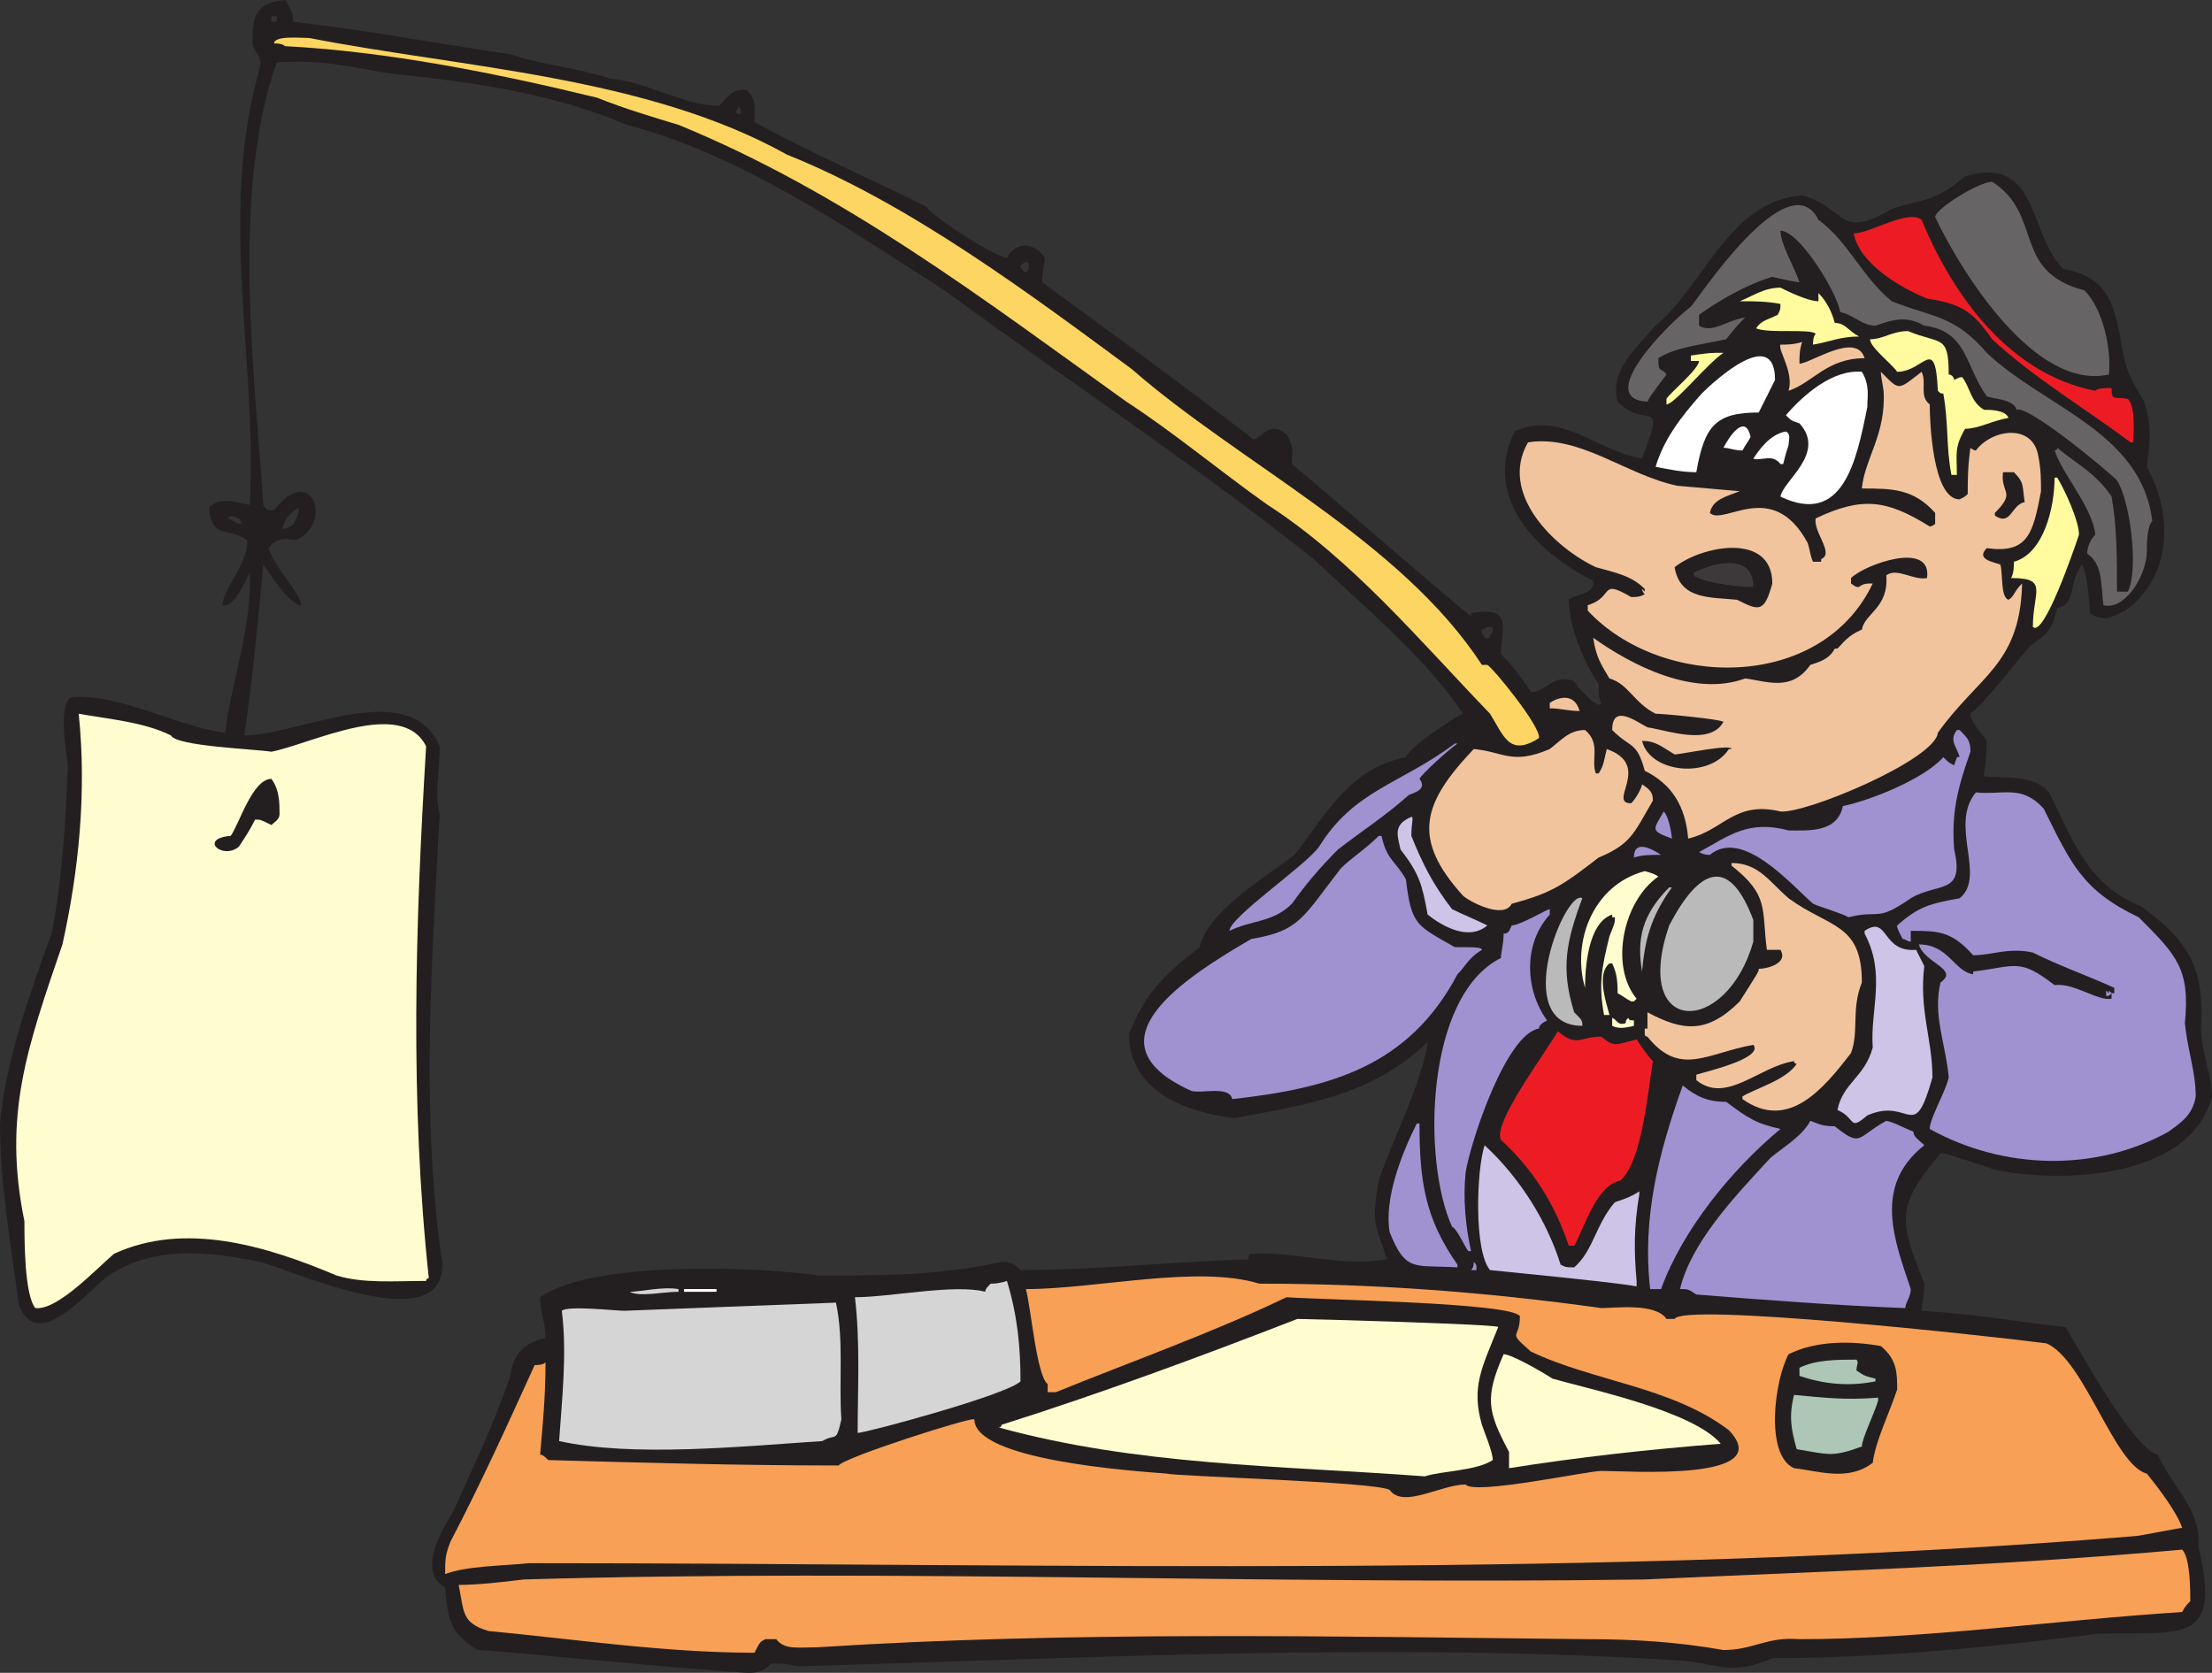
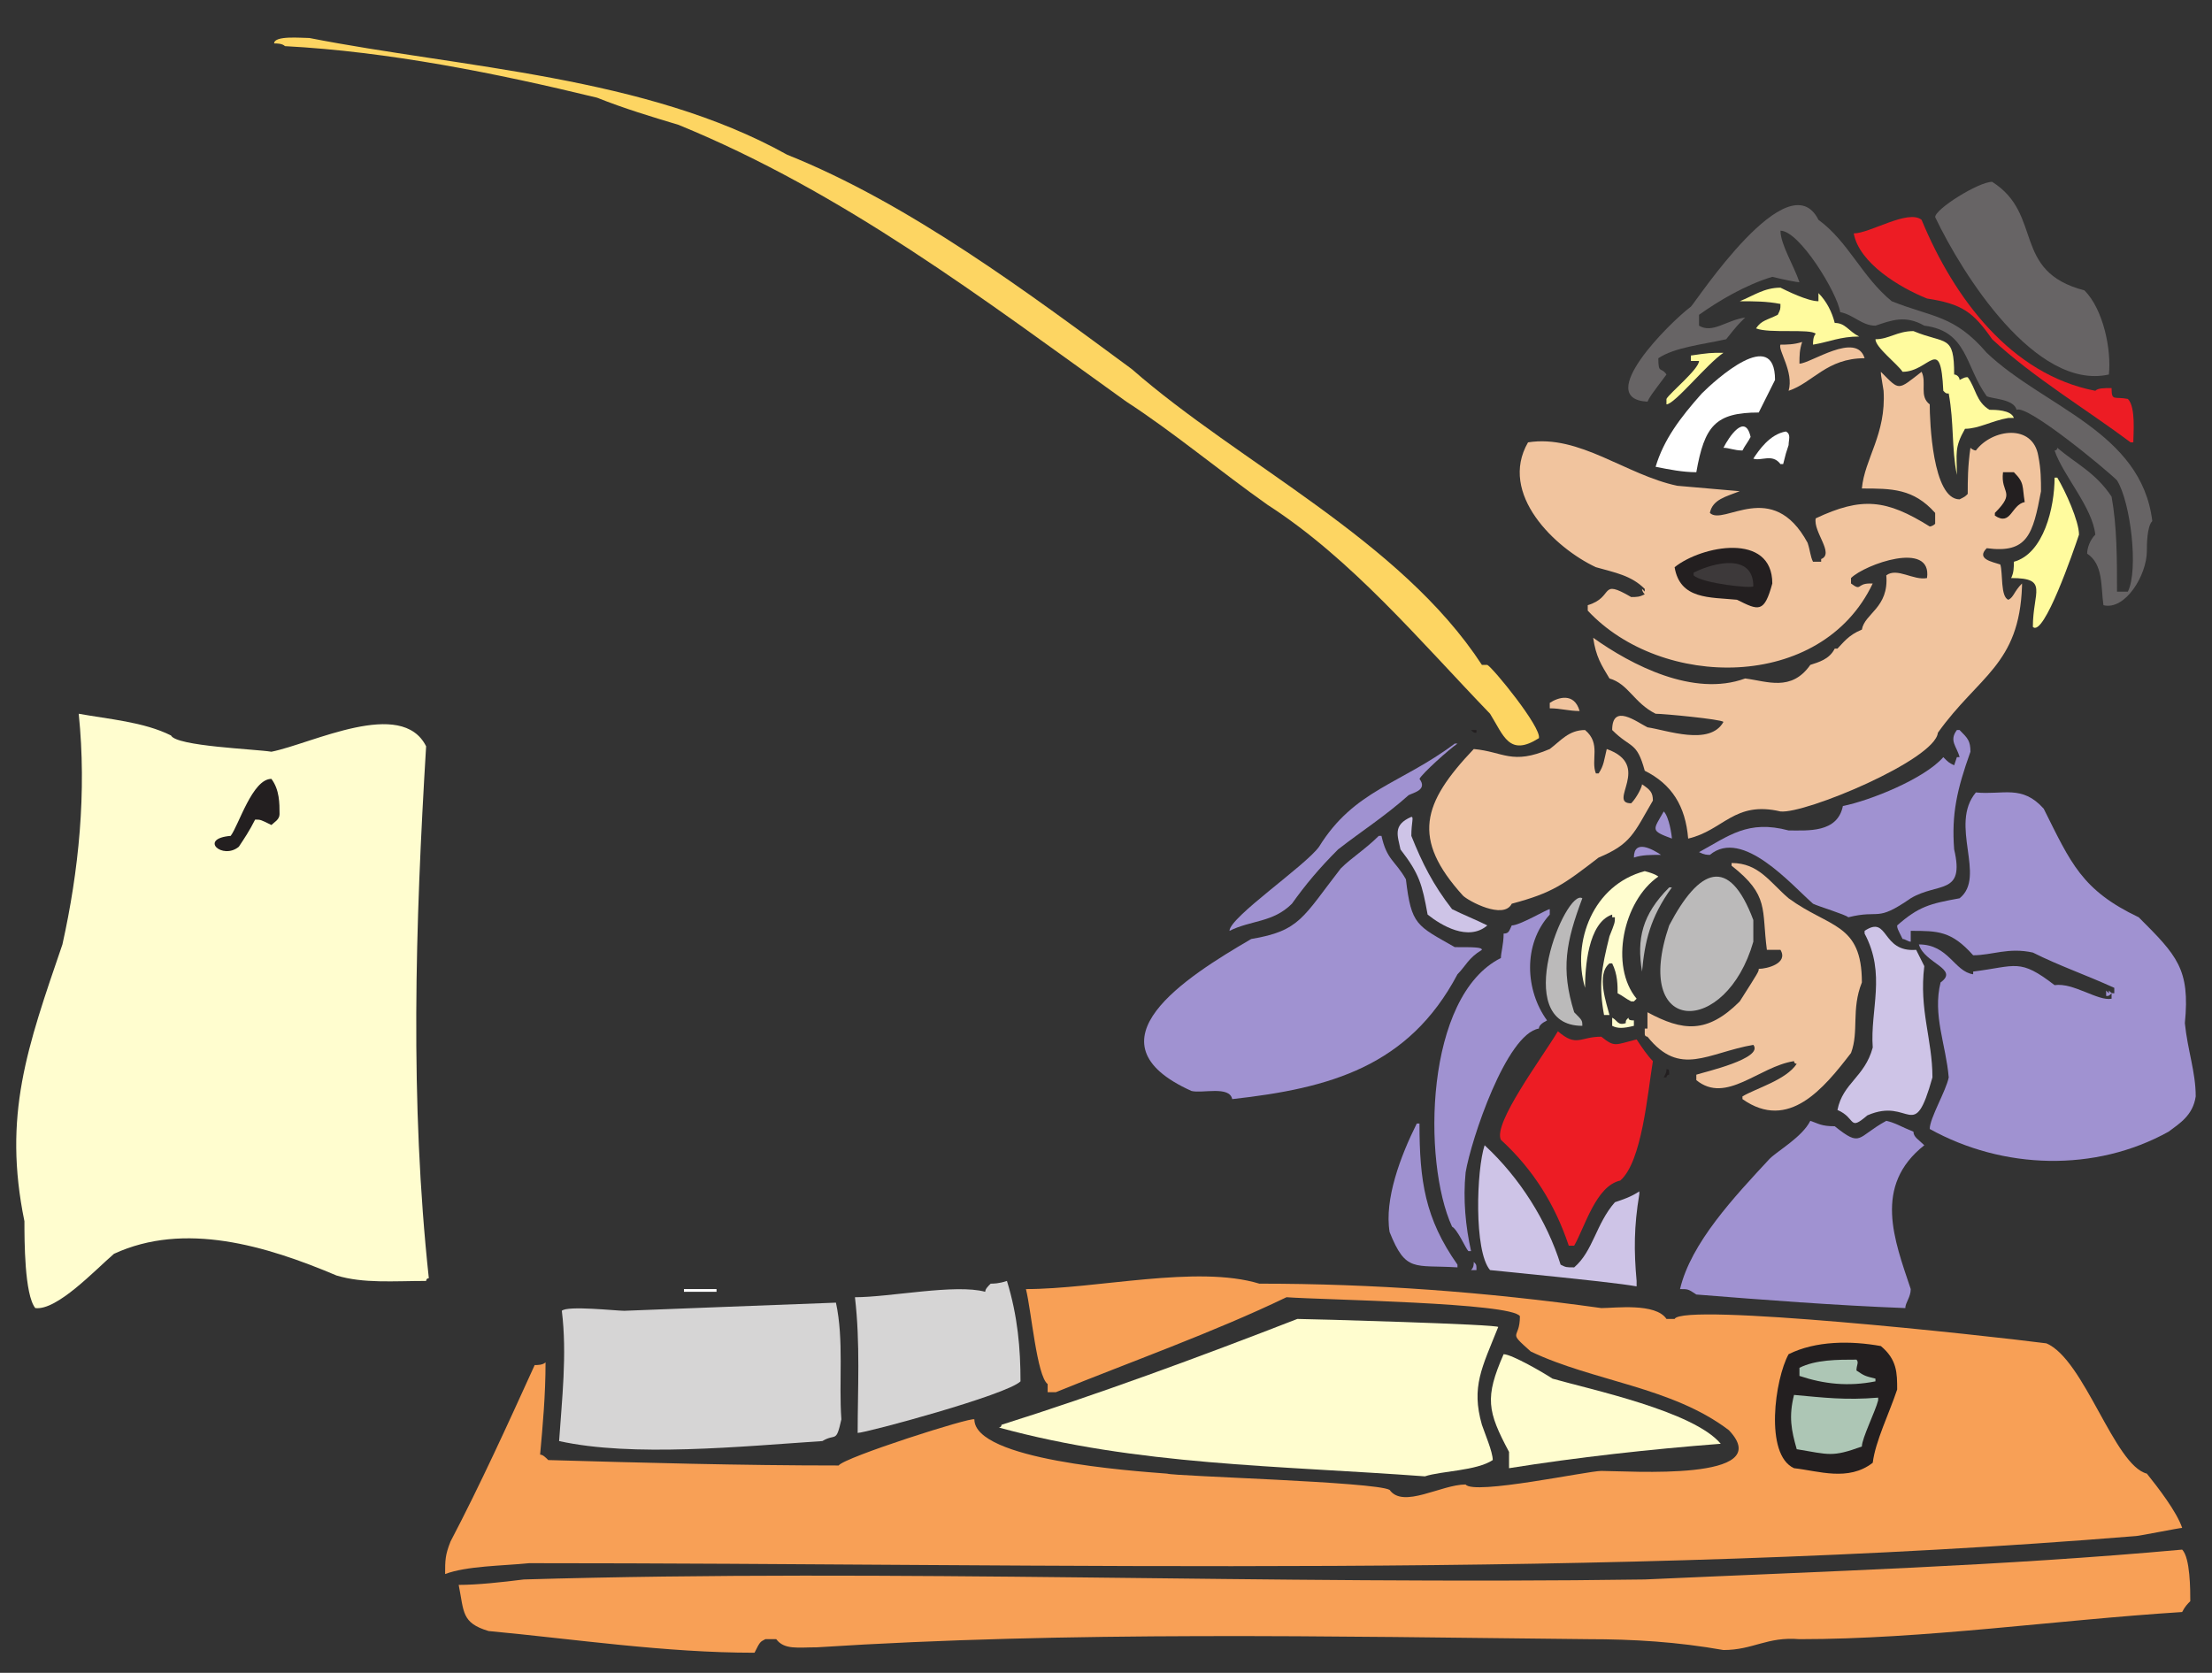
<svg xmlns="http://www.w3.org/2000/svg" width="611.25" height="462.296">
  <rect width="100%" height="100%" fill="#333333" stroke="none" />
-   <path fill="#231f20" fill-rule="evenodd" d="M611.25 303c-6 23.25-42.75 24-60 20.25-13.5-4.5-13.5-4.5-15-4.5-12.75 15-11.25 18.75-4.5 36 0 3.75-.75 5.25-.75 7.5 13.5.75 26.25 3 39.75 4.5 3.75 6 18.75 33.75 25.5 35.25 4.5 9.75 12 15 11.25 25.5 6.75 27.75-5.25 23.25-27.75 24-30 3.75-60 6.75-90 6.75-10.5 4.5-12.75 2.25-24 .75-81.75-5.25-164.25-.75-245.25 1.5-3.75-.75-3.75-.75-7.5-.75-3 3.75-7.5 2.25-11.25 2.25-29.25-2.25-66-6-69.75-6-7.5-4.5-8.25-8.25-9-17.25-7.5-4.5-1.5-15 2.25-21 5.25-12 11.25-24 15.75-37.5.75-5.25 3-9 9.75-10.5 0-4.5-1.5-6.75-1.5-11.25 15-10.5 61.5-8.25 77.25-6 17.25 0 33 0 50.25-3.75 2.25 0 3 0 5.25 2.25 20.25 0 41.25-2.25 63-3 0-.75 0-1.5.75-1.5 12-.75 24.75 3.75 37.5 1.5-3-9.75-4.5-9-2.25-21.75 3.75-11.25 12-27 13.5-38.25-15.75 15-33.75 17.25-53.25 21-13.5-1.5-29.25-7.5-29.25-23.25 4.5-11.25 9-15.75 19.5-24 2.25-9.75 17.25-18.75 26.25-25.5 8.25-10.5 15-24 30.75-27 1.5-3 11.25-9.75 15.75-12-9.75-15-27.75-30-41.25-42.75-33-26.25-68.25-49.5-102-74.25-27-17.25-56.25-37.5-87.75-45.75-21-9-44.25-12-66-14.25C94.5 18 88.5 16.5 76.5 17.25 63.75 52.5 70.5 105 72.75 139.5c.75 1.5 1.5 1.5 3 1.5 10.5-13.5 16.5 3.75 6 8.25-3.75-.75-6 0-7.5 2.25 1.5 5.25 9 12.75 9 15.75h-.75c-4.5-3-6-6-9.75-11.25-1.5 16.5-3 32.25-5.25 47.25 15 0 45.75-16.5 54 3 0 6.75-1.5 13.5 0 18.75-2.25 42-5.25 83.25.75 124.5 0 20.25-39.75 2.25-50.25-.75-15-3-29.25-4.5-42 3.75-5.25 3.75-19.5 21.75-24.75 8.25C3 344.25 0 327 0 310.5c1.5-17.25 8.25-36 14.25-52.5 3-15 3.75-30 4.5-45.75 0-3-3-16.5.75-19.5 12.75-1.5 30 8.25 42.75 9.75 1.5-13.5 7.5-29.25 6.75-44.25-1.5 3-4.5 9.75-7.5 9 0-4.5 7.5-12 6.75-18-5.25-3.75-9.75 0-10.5-9 3-3 6.75-1.5 11.25-.75C71.25 99 60 59.25 72 18c0-3-1.5-3-2.25-6 0-7.5.75-11.25 9-12C80.25 2.25 81 3.75 81 6c19.5 2.25 39.75 6 60 9 9 3 18.75 3.75 27.75 6.75 9.75.75 20.25 7.5 30 7.5 2.25-2.25 3-4.5 7.5-4.5 3 3 2.25 5.25 2.25 9C223.5 42 240.75 49.5 255.75 57c2.25 3 18 13.5 22.5 14.25 2.25-4.5 7.5-4.5 10.5 0C288 76.5 288 76.5 288 78c19.5 14.25 39 28.5 58.5 43.5 2.25-.75 4.5-5.25 9-1.5 2.25 3.75 1.5 4.5 1.5 8.25 8.25 6.75 48.75 42 49.5 42v-.75c12-2.25 8.25 4.5 8.25 11.25 3 3 6 6.75 8.25 10.5 4.5 0 6-5.25 12-3 .75 1.5 6.75 8.25 7.5 6-.75-1.5-.75-2.25-.75-5.25-3.75-5.25-8.25-15.75-8.25-23.25 1.5-1.5 7.5-1.5 6.75-5.25-15-7.5-30.75-22.5-21.75-41.25 12.75-6 22.5 5.25 35.25 7.5 6.75-18 1.5-7.5-6.75-15.75-2.25-8.25 4.5-14.25 10.5-21C471 78.75 477.75 55.5 498 54c12 3 9.75 12.75 24.75 3.75 9-3 11.25-1.5 20.25-9 20.25-6 17.25 15 27 25.5 11.25 2.25 13.5 7.5 15.75 18 1.5 9.75 2.25 11.25 6.75 18.75 2.25 6.75 1.5 12 .75 18 7.5 13.5 6.75 30.75-6 39.75-4.5 2.25-6 3-9.75.75 0-1.5-.75-12-2.25-13.5-3.75 5.25-1.5 11.25-6.75 12-1.5 6-2.25 6.75-7.5 10.5-5.25 6-10.5 13.5-16.5 18.75 0 2.25 3 5.25 4.5 7.5 0 6-.75 8.25-.75 9.75 5.25.75 13.5-.75 18 4.5 6.75 13.5 10.5 25.5 25.5 31.5 14.25 10.5 17.25 18 16.5 33.75 0 6.75 3 12.75 3 18.75M82.5 141.75v-1.5c-3 2.25-3.75 3-4.5 6 3-.75 3-.75 4.5-4.5m-15.75 3c0-1.5-3-3-3.75-1.5 1.5.75 2.25 1.5 3.75 1.5m217.5-70.5v-1.5c-.75-.75-1.5 0-2.25.75 0 .75 1.5 3 2.25.75m-79.5-42.75c0-1.5 0-1.5-.75-2.25 0 .75 0 .75-.75 1.5 0 0 0 .75.75.75h.75M76.5 6V4.5H75V6h1.5m336 168.75v-1.5c-1.5 0-1.5 0-3 .75v.75c0 .75.75.75.75 1.5h1.5c0-.75 0-.75.75-1.5" />
  <path fill="#a092d1" fill-rule="evenodd" d="M606.75 303c-.75 5.25-4.5 7.5-7.5 9.75-20.25 11.25-45.75 10.5-66-.75 0-3 4.5-10.5 5.25-14.25-.75-9-4.5-17.25-2.25-26.25 5.25-3.75-4.5-5.25-6-10.5 8.25 0 9.75 7.5 15 8.25v-.75c12-1.5 12.75-3.75 22.5 3.75 5.25-.75 12 4.5 15.75 3.75v-1.5c-.75.75-.75.75-1.5.75v-1.5l.75.75v-.75c.75.75.75.75 1.5.75V273c-8.25-3.75-15-6-22.5-9.75-6.75-1.5-11.25.75-16.5.75-6-6.75-9.75-6.75-17.25-6.75v3c-.75 0-1.5-.75-2.25-.75-1.5-3-1.5-3-1.5-3.75 6-5.25 9-6 17.25-7.5 7.5-6-3-20.25 4.5-29.25 7.5.75 12.75-2.25 18.75 4.5 7.5 15 10.5 22.5 26.25 30 10.5 10.5 14.25 14.25 12.75 29.25.75 7.5 3 13.5 3 20.25" />
  <path fill="#f8a056" fill-rule="evenodd" d="M605.25 442.5c-.75.75-1.5 1.5-2.25 3-35.25 2.25-71.25 7.5-105.75 7.5-9-.75-12.75 3-21 3-12.75-2.25-24.75-3-37.5-3-71.25-.75-143.25-2.25-213 2.25-5.25 0-9 .75-11.25-2.25h-3c-1.5.75-1.5.75-3 3.75-24.75 0-49.5-3.75-73.5-6-7.5-2.25-6.75-5.25-8.25-12.75 5.25 0 12-.75 18-1.5 102.75-3 206.25 1.5 309.75 0 49.5-2.25 99-3.75 148.5-8.25 2.25 2.25 2.25 11.25 2.25 14.25" />
  <path fill="#f8a056" fill-rule="evenodd" d="M603 422.25c-.75 0-12 2.25-12.75 2.25-147 12-297 7.5-444 7.5-7.5.75-17.25.75-23.25 3 0-3.75 0-5.25 1.5-9 8.25-15.75 15.75-32.25 23.25-48.75.75 0 2.25 0 3-.75 0 9-.75 17.25-1.5 25.5.75 0 1.5.75 2.25 1.5 26.25.75 53.25 1.5 80.25 1.5 1.5-2.25 36.75-13.5 37.5-12.75 0 11.25 43.5 14.25 53.25 15 2.25.75 57.75 2.25 61.5 4.5 3.75 5.25 14.25-1.5 21-1.5 2.25 3 33.75-3.75 37.5-3.75 7.5 0 48.75 3 35.25-11.25-15.75-12-37.5-13.5-54.75-21.75-6.75-6-3-3-3-9.75-2.25-3.75-54-4.5-64.5-5.25-20.25 9.75-43.5 18-63.75 26.25h-2.25v-2.25c-3-2.25-4.5-20.25-6-26.25 19.5 0 47.25-6.75 64.5-1.5 31.5 0 62.25 2.25 94.5 6.75 3.75 0 15-1.5 18 3h2.25c2.25-4.5 85.5 4.5 102.75 6.75 10.5 4.5 18.75 33.75 27.75 36 3 3.75 8.25 10.5 9.75 15" />
  <path fill="#676465" fill-rule="evenodd" d="M594.75 144c-1.5 1.5-1.5 6.75-1.5 8.25 0 6.75-6 16.5-12 15-.75-5.25 0-11.25-4.5-14.25 0-1.5.75-3.75 2.25-5.25-.75-7.5-9-16.5-11.25-23.25.75 0 .75-.75.75-.75 5.25 4.5 10.5 6.75 15 13.5 1.5 8.25 1.5 17.25 1.5 26.25h3c3-6 .75-24.75-3-30.75-3-3-24.75-21-27.75-19.5-.75-3-6.75-3-8.25-3.75-6-8.25-5.25-18-17.25-19.5-5.25-3-9-1.5-13.5 0-3.75 0-6-3-9.75-3.75-.75-5.25-11.25-22.5-16.5-22.5 0 3.75 3.75 9.75 5.25 14.25-.75 0-4.5-.75-7.5-1.5-7.5 2.25-15 6.75-20.25 10.5v3c3.75 2.25 7.5-1.5 12.75-2.25C480 90 480 90 477 93.75c-6.75 1.5-14.25 2.25-18.75 5.25 0 4.5.75 2.25 2.25 4.5-4.5 6-4.5 6-5.25 7.5-15-.75 6-21.75 12-26.25 1.5-1.5 27-40.5 35.25-24 8.25 6 12 15.75 20.25 22.5C534 87.75 540 87 549 97.5c15.75 15 42.75 21.75 45.75 46.5" />
  <path fill="#ed1c24" fill-rule="evenodd" d="M589.5 122.25h-.75c-12-9-27-18-38.25-28.5-5.25-7.5-8.25-9.75-18-11.25-7.5-3-18.75-9.75-20.25-18 4.5 0 15-6.75 18.75-3.75 9 21.75 24.75 42.75 48 47.25.75-.75 2.25-.75 4.5-.75 0 3.75.75 2.25 4.5 3 2.25 2.25 1.5 9.75 1.5 12" />
  <path fill="#676465" fill-rule="evenodd" d="M582.75 103.5c-20.25 4.5-40.5-27.75-48-43.5 0-2.25 12-9.75 15.75-9.75 14.25 9 5.25 24.75 25.5 30 5.25 5.25 7.5 16.5 6.75 23.25" />
  <path fill="#fffb9e" fill-rule="evenodd" d="M574.5 147.75c-1.5 4.5-9.75 28.5-12.75 25.5 0-9.75 4.5-13.5-6-13.5.75-1.5.75-3 .75-4.5 8.25-2.25 11.25-15 11.25-23.25h.75c2.25 3.75 6 12 6 15.75" />
  <path fill="#f1c49e" fill-rule="evenodd" d="M564 135.75c-2.25 12-3.75 17.25-15 15.75-3 3 1.5 3.75 3.75 4.5.75 2.25 0 9 2.25 9.75 1.5-.75 1.5-2.25 3.75-4.5v.75c-.75 21.75-12 24.75-23.25 40.5-.75 7.5-36.75 22.5-43.5 21.75-12.75-3-15.75 5.25-25.5 7.5-.75-9-4.5-15-12-18.75-2.25-8.25-3.75-6-9-11.25 0-7.5 6.75-2.25 9.75-.75 5.25.75 17.25 5.25 21-1.5-.75-.75-16.5-2.25-18.75-2.25-6-3-7.5-8.25-12.75-9.75-2.25-3.75-3.75-6-4.5-11.25 10.5 7.5 27.75 16.5 42 11.25 6 .75 12.75 3.75 18-3.75 2.25-.75 5.25-1.5 6.75-4.5h.75c1.5-1.5 3-3.75 6.75-5.25.75-4.5 7.5-6 6.75-15 3-2.25 7.5 1.5 11.25.75 1.5-10.5-17.25-3.75-21 0v1.5c3 2.25 1.5 0 5.25 0h.75c-14.25 30-58.5 29.25-78.75 7.5v-1.5c7.5-2.25 3-7.5 12-2.25 1.5 0 2.25 0 3.75-.75 0 0-.75-.75-.75-1.5l.75.75v-.75c-3.75-3.75-8.25-4.5-13.5-6-11.25-5.25-27-20.25-18.75-34.5 14.25-2.25 27 9 41.25 12l17.25 1.5c-3.75 1.5-7.5 2.25-8.25 6 3.75 3.75 17.25-9.75 27 8.25.75 2.25.75 3.75 1.5 5.25h2.25v-.75c3.75-1.5-2.25-7.5-1.5-11.25 12.75-6 19.5-5.25 31.5 2.25 0 0 .75 0 1.5-.75v-3c-6-6.75-12-6.75-20.25-6.75.75-8.25 6.75-15 6-27-.75-4.5-.75-4.5-.75-5.25 5.25 5.25 4.5 5.25 11.25 0 1.5 3-.75 6.75 2.25 9 0 4.5.75 26.25 8.25 26.25 1.5-.75 1.5-.75 2.25-1.5 0-3.75 0-7.5.75-12.75.75.75 1.5.75 1.5.75 4.5-6 15.75-7.5 17.25 1.5.75 3.75.75 6.75.75 9.75" />
  <path fill="#231f20" fill-rule="evenodd" d="M559.5 138.75c-3.75.75-3.75 6.75-8.25 3.75v-.75c6-6 1.5-5.25 2.25-11.25h3c3 3 2.25 3.75 3 8.25" />
-   <path fill="#fffb9e" fill-rule="evenodd" d="M555 115.5c-4.5.75-8.25 3-12 3-3 5.25-2.25 6.75-2.25 12.75h-1.5c-1.5-7.5-.75-14.25-2.25-22.5-.75 0-.75 0-1.5-.75-.75-15.75-3.75-5.25-11.25-5.25-1.5-2.25-7.5-6.75-7.5-9 3.75 0 6-2.25 10.5-2.25 9 3.75 11.25.75 11.25 12 .75 0 1.5.75 1.5 1.5 1.5-.75 1.5-.75 2.25-.75 2.25 3 2.25 6.75 6 9 1.5 0 6 0 6.75 2.25" />
+   <path fill="#fffb9e" fill-rule="evenodd" d="M555 115.5c-4.5.75-8.25 3-12 3-3 5.25-2.25 6.75-2.25 12.75c-1.5-7.5-.75-14.25-2.25-22.5-.75 0-.75 0-1.5-.75-.75-15.75-3.75-5.25-11.25-5.25-1.5-2.25-7.5-6.75-7.5-9 3.75 0 6-2.25 10.5-2.25 9 3.75 11.25.75 11.25 12 .75 0 1.5.75 1.5 1.5 1.5-.75 1.5-.75 2.25-.75 2.25 3 2.25 6.75 6 9 1.5 0 6 0 6.75 2.25" />
  <path fill="#a092d1" fill-rule="evenodd" d="M544.5 207.75c-3.75 10.5-5.25 17.25-4.5 27 3 12.75-4.5 9-12 13.5-9.75 6.75-8.25 3-17.25 5.25-.75-.75-8.25-3-9.75-3.75-6-5.25-19.5-21-28.5-13.5-.75 0-1.5 0-3-.75 8.25-4.5 13.5-9 24.75-6 5.25 0 13.5.75 15-6.75 7.5-1.5 22.5-7.5 27.75-13.5 1.5 1.5 1.5 1.5 3 2.25l.75-2.25h.75c-.75-3-3-4.5-.75-7.5h.75c2.25 2.25 3 3 3 6" />
  <path fill="#cec4e7" fill-rule="evenodd" d="M534 297.75c-5.25 18.75-6 5.25-18 10.5-5.25 4.5-3 .75-8.25-1.5 1.5-7.5 7.5-9 9.75-17.25-.75-10.5 3.75-20.25-2.25-31.5v-.75c6.75-4.5 4.5 6 14.25 5.25l2.25 4.5c-1.5 12 2.25 20.25 2.25 30.75" />
  <path fill="#a092d1" fill-rule="evenodd" d="M531.75 316.5c-14.25 11.25-8.25 26.25-3.75 39.75 0 2.25-1.5 3.75-1.5 5.25-19.5-.75-39-2.25-57.75-3.75-2.25-1.5-2.25-1.5-4.5-1.5 3-12.75 15-25.5 24.75-36 2.25-2.25 9-6 11.25-10.5 2.25.75 3 1.5 6.75 1.5 7.5 6 6 3 14.25-1.5 3 .75 3.75 1.5 7.5 3 0 1.5 1.5 2.25 3 3.75" />
  <path fill="#231f20" fill-rule="evenodd" d="M524.25 384c-2.25 6.75-6 14.25-6.75 20.25-6.75 5.25-15 2.25-21.75 1.5-8.25-3.75-5.25-24.75-1.5-31.5 7.5-3.75 17.25-3.75 25.5-2.25 4.5 3.75 4.5 7.5 4.5 12" />
  <path fill="#adc6b5" fill-rule="evenodd" d="M519 387c-.75 3-4.5 10.5-4.5 12.75-8.25 3-9 2.25-18 .75-1.5-5.25-2.25-9-.75-15 8.25.75 14.25 1.5 23.25.75v.75m-.75-5.25c-7.5 1.5-14.25.75-21-1.5V378c4.5-2.25 10.5-2.25 15.75-2.25.75.75 0 1.5 0 3 2.25 1.5 2.25 1.5 5.25 2.25v.75" />
-   <path fill="#fff" fill-rule="evenodd" d="M516 112.5c-3 15-6.75 33-24 24.75.75-4.5 12.75-12 5.25-20.25-2.25-.75-2.25-.75-3.75-2.25 4.5-5.25 12.75-12.75 21-12 2.25 3.75 1.5 6.75 1.5 9.75" />
  <path fill="#f1c49e" fill-rule="evenodd" d="M515.25 99c-10.5 0-14.25 6.75-21 9 1.5-5.25-3-11.25-2.25-12.75 1.5 0 3.75 0 6-.75-.75 2.25-.75 3.75-.75 6 3 0 15.75-9 18-1.5m-.75 172.5c-3 7.5-.75 13.5-3 19.5-7.5 9.75-17.25 21.75-30 12.75V303c3.75-2.25 12-4.5 15-9 0 0-.75 0-.75-.75-9.75 1.5-18.75 12-27 5.25V297c2.25-.75 18.75-4.5 15.75-8.25-12.75 2.25-20.25 9-29.25-2.25 0 0-.75 0-.75-.75v-1.5h.75v-4.5c9.75 5.25 16.5 6 25.5-3 5.25-8.25 5.25-8.25 5.25-9 2.25 0 8.25-1.5 6-5.25h-3.75c-1.5-11.25.75-15-9.75-23.25v-.75c7.5 0 10.5 5.25 15.75 9.75 11.25 8.25 20.25 6.75 20.25 23.25" />
  <path fill="#fffb9e" fill-rule="evenodd" d="M513.75 93c-5.25 0-8.25 1.5-12.75 2.25 0-.75 0-2.25.75-3-1.5-1.5-12.75 0-16.5-1.5 1.5-2.25 3-2.25 6-3.75.75-1.5.75-1.5.75-3-3.75-.75-7.5-.75-11.25-.75 3.75-1.5 6.75-3.75 11.25-3.75 1.5.75 7.5 3.75 10.5 3.75V81c2.25 2.25 3.75 5.25 4.5 8.25 3 0 3.75 2.25 6.75 3.75" />
  <path fill="#fff" fill-rule="evenodd" d="M494.25 123c-.75 2.25-.75 2.25-1.5 5.25H492c-2.25-3-5.25-.75-7.5-1.5 1.5-2.25 4.5-6.75 9-7.5 1.5.75.75 2.25.75 3.75" />
-   <path fill="#a092d1" fill-rule="evenodd" d="M492 312c-13.5 11.25-27 27.75-33 44.25h-3c-2.25-19.5 2.25-37.5 9-56.25 3.75 3 6.75 4.5 12 4.5 6 4.5 8.25 6 15 7.5" />
  <path fill="#fff" fill-rule="evenodd" d="m490.5 105-4.5 9c-12 0-15 3.75-17.25 16.5-3.75 0-7.5-.75-11.25-1.5 2.25-7.5 6.75-13.5 12.75-20.25C474 105 490.5 90 490.5 105" />
  <path fill="#231f20" fill-rule="evenodd" d="M489.75 161.25c-2.25 8.25-3.75 7.5-9.75 4.5-7.5-.75-15.75 0-17.25-9 7.5-6 27-9.75 27 4.5" />
  <path fill="#3d393a" fill-rule="evenodd" d="M484.5 162c0 .75-14.25-.75-16.5-3v-.75c6-3 16.5-5.25 16.5 3.75" />
  <path fill="#bbbaba" fill-rule="evenodd" d="M484.5 260.25c-7.5 26.25-33.75 26.25-23.25-4.5 8.25-15.75 16.5-19.5 23.25-1.5v6" />
  <path fill="#fff" fill-rule="evenodd" d="M483.75 120.75c-.75 1.5-1.5 2.25-2.25 3.75-2.25 0-3.75-.75-5.25-.75 1.5-3 6-9.75 7.5-3" />
-   <path fill="#231f20" fill-rule="evenodd" d="M478.5 207h-.75c-5.25 8.25-21.75 6.75-24-2.25 3.75 0 5.25 1.5 9 3.75 1.5 0 15.75-3 15.75-1.5" />
  <path fill="#fffb9e" fill-rule="evenodd" d="M476.25 97.5c-4.5 3-13.5 14.25-15.75 14.25v-1.5c.75-1.5 9-8.25 9-10.5h-2.25v-1.5c5.25-.75 5.25-.75 9-.75" />
  <path fill="#fffdcf" fill-rule="evenodd" d="M475.5 399c-19.5 1.5-39.75 3.75-58.5 6.75v-4.5c-6-11.25-6.75-15-1.5-27 2.25 0 11.25 5.25 13.5 6.75 10.5 3 39 9 46.5 18" />
  <path fill="#bbbaba" fill-rule="evenodd" d="M462 245.25c-6 8.25-7.5 15-8.25 23.25-1.5-9 0-15.75 7.5-23.25h.75" />
  <path fill="#a092d1" fill-rule="evenodd" d="M462 231.75c-6-2.25-5.25-2.25-2.25-7.5 1.5 1.5 2.25 6.75 2.25 7.5" />
  <path fill="#231f20" fill-rule="evenodd" d="M461.25 297c-.75 0-.75.75-.75.75h-.75c.75-1.5.75-1.5.75-2.25.75 0 .75 0 .75 1.5" />
  <path fill="#a092d1" fill-rule="evenodd" d="M459 236.25c-3 0-5.25 0-7.5.75 0-5.25 5.25-2.25 7.5-.75" />
  <path fill="#fffdcf" fill-rule="evenodd" d="M458.25 242.25c-9.75 6.75-13.5 24.75-6 33.75l-.75.75h-.75c-1.5-.75-2.25-1.5-3.75-2.25 0-2.25 0-5.25-1.5-8.25h-.75c-3.75 3-.75 11.25 0 14.25h-1.5c-1.5-8.25-.75-12.75 1.5-21.75 1.5-3.75 1.5-3.75 1.5-5.25h-.75v-.75c-6.75 2.25-7.5 15-7.5 20.25-3.75-12.75 2.25-28.5 16.5-32.25 3 .75 3.75 1.5 3.75 1.5" />
  <path fill="#ed1c24" fill-rule="evenodd" d="M456.75 293.25c-1.5 9-3 27.75-9 33-6.75 1.5-9.75 12.75-12.75 18h-1.5c-3.75-11.25-9.75-21-18.75-29.25-2.25-4.5 11.25-22.5 15.75-30 5.25 4.5 6 1.5 12 1.5 3.75 3 3.75 2.25 9.75.75 1.5 2.25 3 4.5 4.5 6" />
  <path fill="#f1c49e" fill-rule="evenodd" d="M456.75 221.25c-5.25 9-6 12-15 15.75-9.75 7.5-12.75 9.75-24 12.75-2.25 4.5-12-.75-13.5-2.25-14.25-15.75-11.25-25.5 3-40.5 8.25.75 10.5 4.5 21 0 3-2.25 5.25-5.25 9.75-5.25 4.5 3.75 1.5 8.25 3 12h.75c1.5-2.25 1.5-3.75 2.25-6.75 12.75 4.5 0 15 6.75 15 1.5-1.5 3-4.5 3-5.25 2.25 1.5 3 2.25 3 4.5" />
  <path fill="#cec4e7" fill-rule="evenodd" d="M453 330c-1.5 9-1.5 15.75-.75 24v1.5c-4.5-.75-10.5-1.5-40.5-4.5-4.5-5.25-3.75-27.75-1.5-34.5 9.75 9 17.25 21 21 33 1.5.75 1.5.75 3.75.75 5.25-4.5 6-12 11.25-18 2.25-.75 4.5-1.5 6.75-3v.75" />
  <path fill="#fffdcf" fill-rule="evenodd" d="M451.5 283.5c-3 .75-4.5.75-6 0v-2.25c1.5.75 1.5 2.25 3.75 1.5 0-.75 0-.75.75-1.5 0 .75.75.75 1.5.75v1.5" />
  <path fill="#bbbaba" fill-rule="evenodd" d="M437.25 283.5c-20.25 0-4.5-38.25 0-35.25-4.5 12-6 19.5-2.25 31.5 2.25 2.25 2.25 2.25 2.25 3.75" />
  <path fill="#f1c49e" fill-rule="evenodd" d="M436.5 196.5c-3 0-5.25-.75-8.25-.75v-1.5c2.25-1.5 6.75-3 8.25 2.25" />
  <path fill="#a092d1" fill-rule="evenodd" d="M428.25 252.75c-7.5 8.25-6.75 21-.75 29.25-1.5.75-2.25 1.5-2.25 2.25-9 1.5-18.75 30.75-20.25 39.75-.75 7.5 0 15 1.5 21.75h-.75c-.75-.75-3-6-4.5-6.75-8.25-18-7.5-63.75 13.5-74.25 0-1.5.75-3.75.75-6.75 1.5 0 1.5-.75 2.25-2.25 2.25 0 9.75-4.5 10.5-4.5v1.5" />
  <path fill="#fdd562" fill-rule="evenodd" d="M425.25 204c-8.25 5.25-9.75-.75-13.5-6.75-19.5-20.25-38.25-42.75-61.5-57.75-12.75-9-26.25-20.25-39-28.5-39.75-28.5-78-57.75-123.75-76.5-7.5-2.25-15-4.5-22.5-7.5-27.75-6.75-57.75-12.75-86.25-14.25-.75-.75-2.25-.75-3-.75 0-2.25 7.5-1.5 9.75-1.5 42 8.25 93 10.5 132 32.25C251.25 56.25 284.25 81 312.75 102c30 26.25 74.25 47.25 96.75 81.75h1.5c1.5.75 15 17.25 14.25 20.25" />
  <path fill="#fffdcf" fill-rule="evenodd" d="M414 366.75c-4.5 11.25-7.5 16.5-4.5 27 .75 2.25 3 7.5 3 9.75-4.5 3-14.25 3-18.75 4.5-40.5-3-79.5-3-117.75-13.5 0 0 .75 0 .75-.75C303 385.5 331.5 375 358.5 364.5c3 0 56.25 1.5 55.5 2.25" />
  <path fill="#cec4e7" fill-rule="evenodd" d="M411 255.75c-5.25 4.5-12.75 0-16.5-3-1.5-8.25-2.25-11.25-7.5-18-.75-3.75-2.25-6.75 3-9 .75 0 0 1.5 0 5.25 3 7.5 6 13.5 11.25 20.25 3 1.5 6.75 3 9.75 4.5" />
  <path fill="#a092d1" fill-rule="evenodd" d="M409.5 262.5c-3.75 2.25-4.5 4.5-6.75 6.75-13.5 25.5-35.25 31.5-62.25 34.5-.75-3.75-8.25-1.5-11.25-2.25-30-13.5-1.5-31.5 16.5-42 13.5-2.25 14.25-6 24.75-19.5 3-3 6.75-5.25 10.5-9h.75c1.5 6.75 3.75 6.75 6.75 12 1.5 12.75 3 12.75 13.5 18.75 5.25 0 7.5 0 7.5.75M408 351h-1.5c.75-.75.75-1.5.75-2.25.75.75.75.75.75 2.25" />
  <path fill="#231f20" fill-rule="evenodd" d="M408 202.5c-.75 0-.75 0-1.5-.75h1.5v.75" />
  <path fill="#a092d1" fill-rule="evenodd" d="M402.75 350.25c-12-.75-14.25 1.5-18.75-9.75-1.5-9 3-21 7.5-30h.75c0 15.75 1.5 26.25 10.5 39v.75m0-144.75c-2.25 1.5-9.75 8.25-10.5 9.75 2.25 3-1.5 3.75-3 4.5-6.75 6-12.75 9.75-19.5 15-5.25 5.25-9 9.75-12.75 15-5.25 5.25-11.25 4.5-17.25 7.5 0-3.75 21-18 24.75-23.25 9.75-15.75 22.5-17.25 37.5-28.5h.75" />
  <path fill="#d6d5d5" fill-rule="evenodd" d="M282 381.75c-3.75 3.75-42.75 14.25-45 14.25 0-12 .75-24.75-.75-37.5 9.75 0 27.75-3.75 36-1.5 0-.75.75-1.5 1.5-2.25.75 0 2.25 0 4.5-.75 3 9.75 3.75 18.75 3.75 27.75m-49.5 10.5c-1.5 6.75-1.5 3.75-5.25 6-22.5 1.5-52.5 4.5-72.75 0 .75-11.25 2.25-24 .75-36 1.5-1.5 15 0 17.25 0 18.75-.75 39-1.5 58.5-2.25 2.25 10.5.75 21.75 1.5 32.25" />
  <path fill="#fff" fill-rule="evenodd" d="M198 357h-9v-.75h9v.75" />
-   <path fill="#d6d5d5" fill-rule="evenodd" d="M187.5 357c-4.5 0-10.5 1.5-13.5 0 3 0 9-1.5 13.5-.75v.75" />
  <path fill="#fffdcf" fill-rule="evenodd" d="M118.5 353.25c-.75 0-.75.75-.75.75-9 0-17.25.75-24.75-1.5-19.5-8.25-42-15-61.5-6-5.25 4.5-15.75 15.75-21.75 15-3-3.75-3-18.75-3-24-6-29.25.75-48 10.5-76.5 4.5-20.25 6.75-42 4.5-63.75 8.25 1.5 18 2.25 25.5 6 1.5 3 23.25 3.75 27.75 4.5 11.25-2.25 36-15 42.75-1.5-3 49.5-4.5 98.25.75 147" />
  <path fill="#231f20" fill-rule="evenodd" d="M77.25 225c0 1.5-1.5 2.25-2.25 3-3-1.5-3-1.5-4.5-1.5-1.5 3-3 5.25-4.5 7.5-4.5 3.75-11.25-2.25-2.25-3 2.25-3 6-15.75 11.25-15.75 2.25 3 2.25 6.75 2.25 9.75" />
</svg>